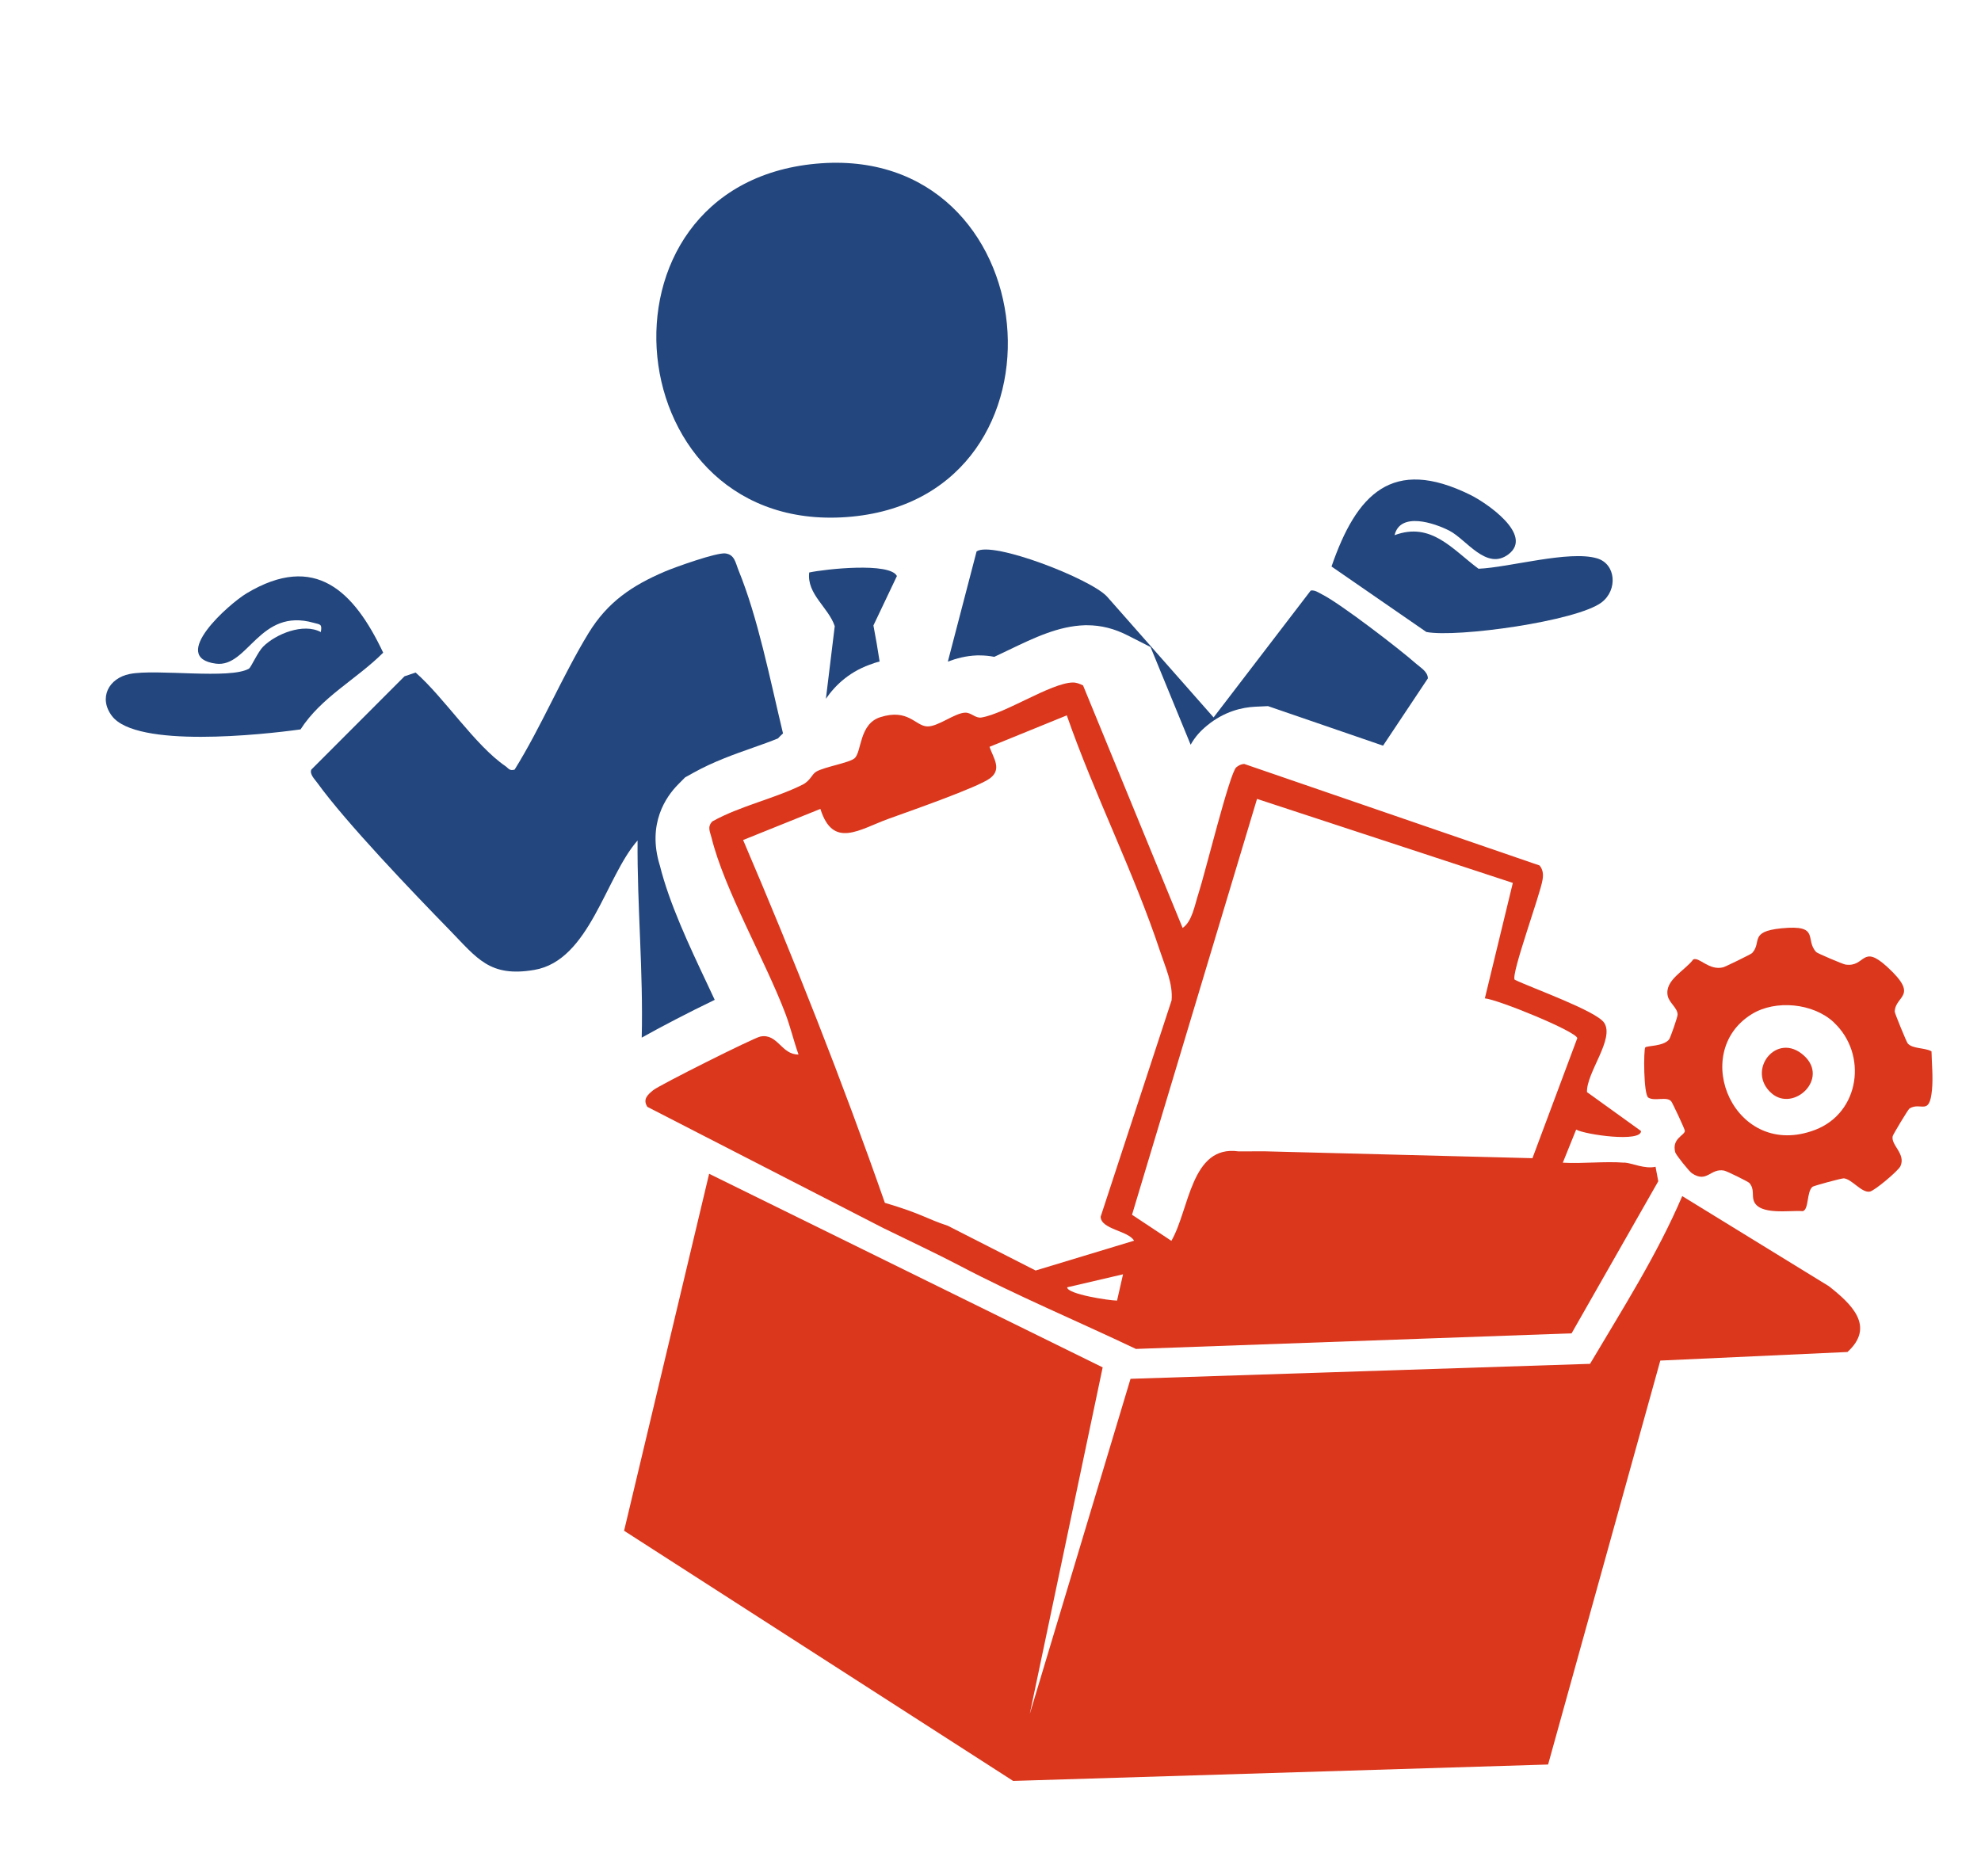
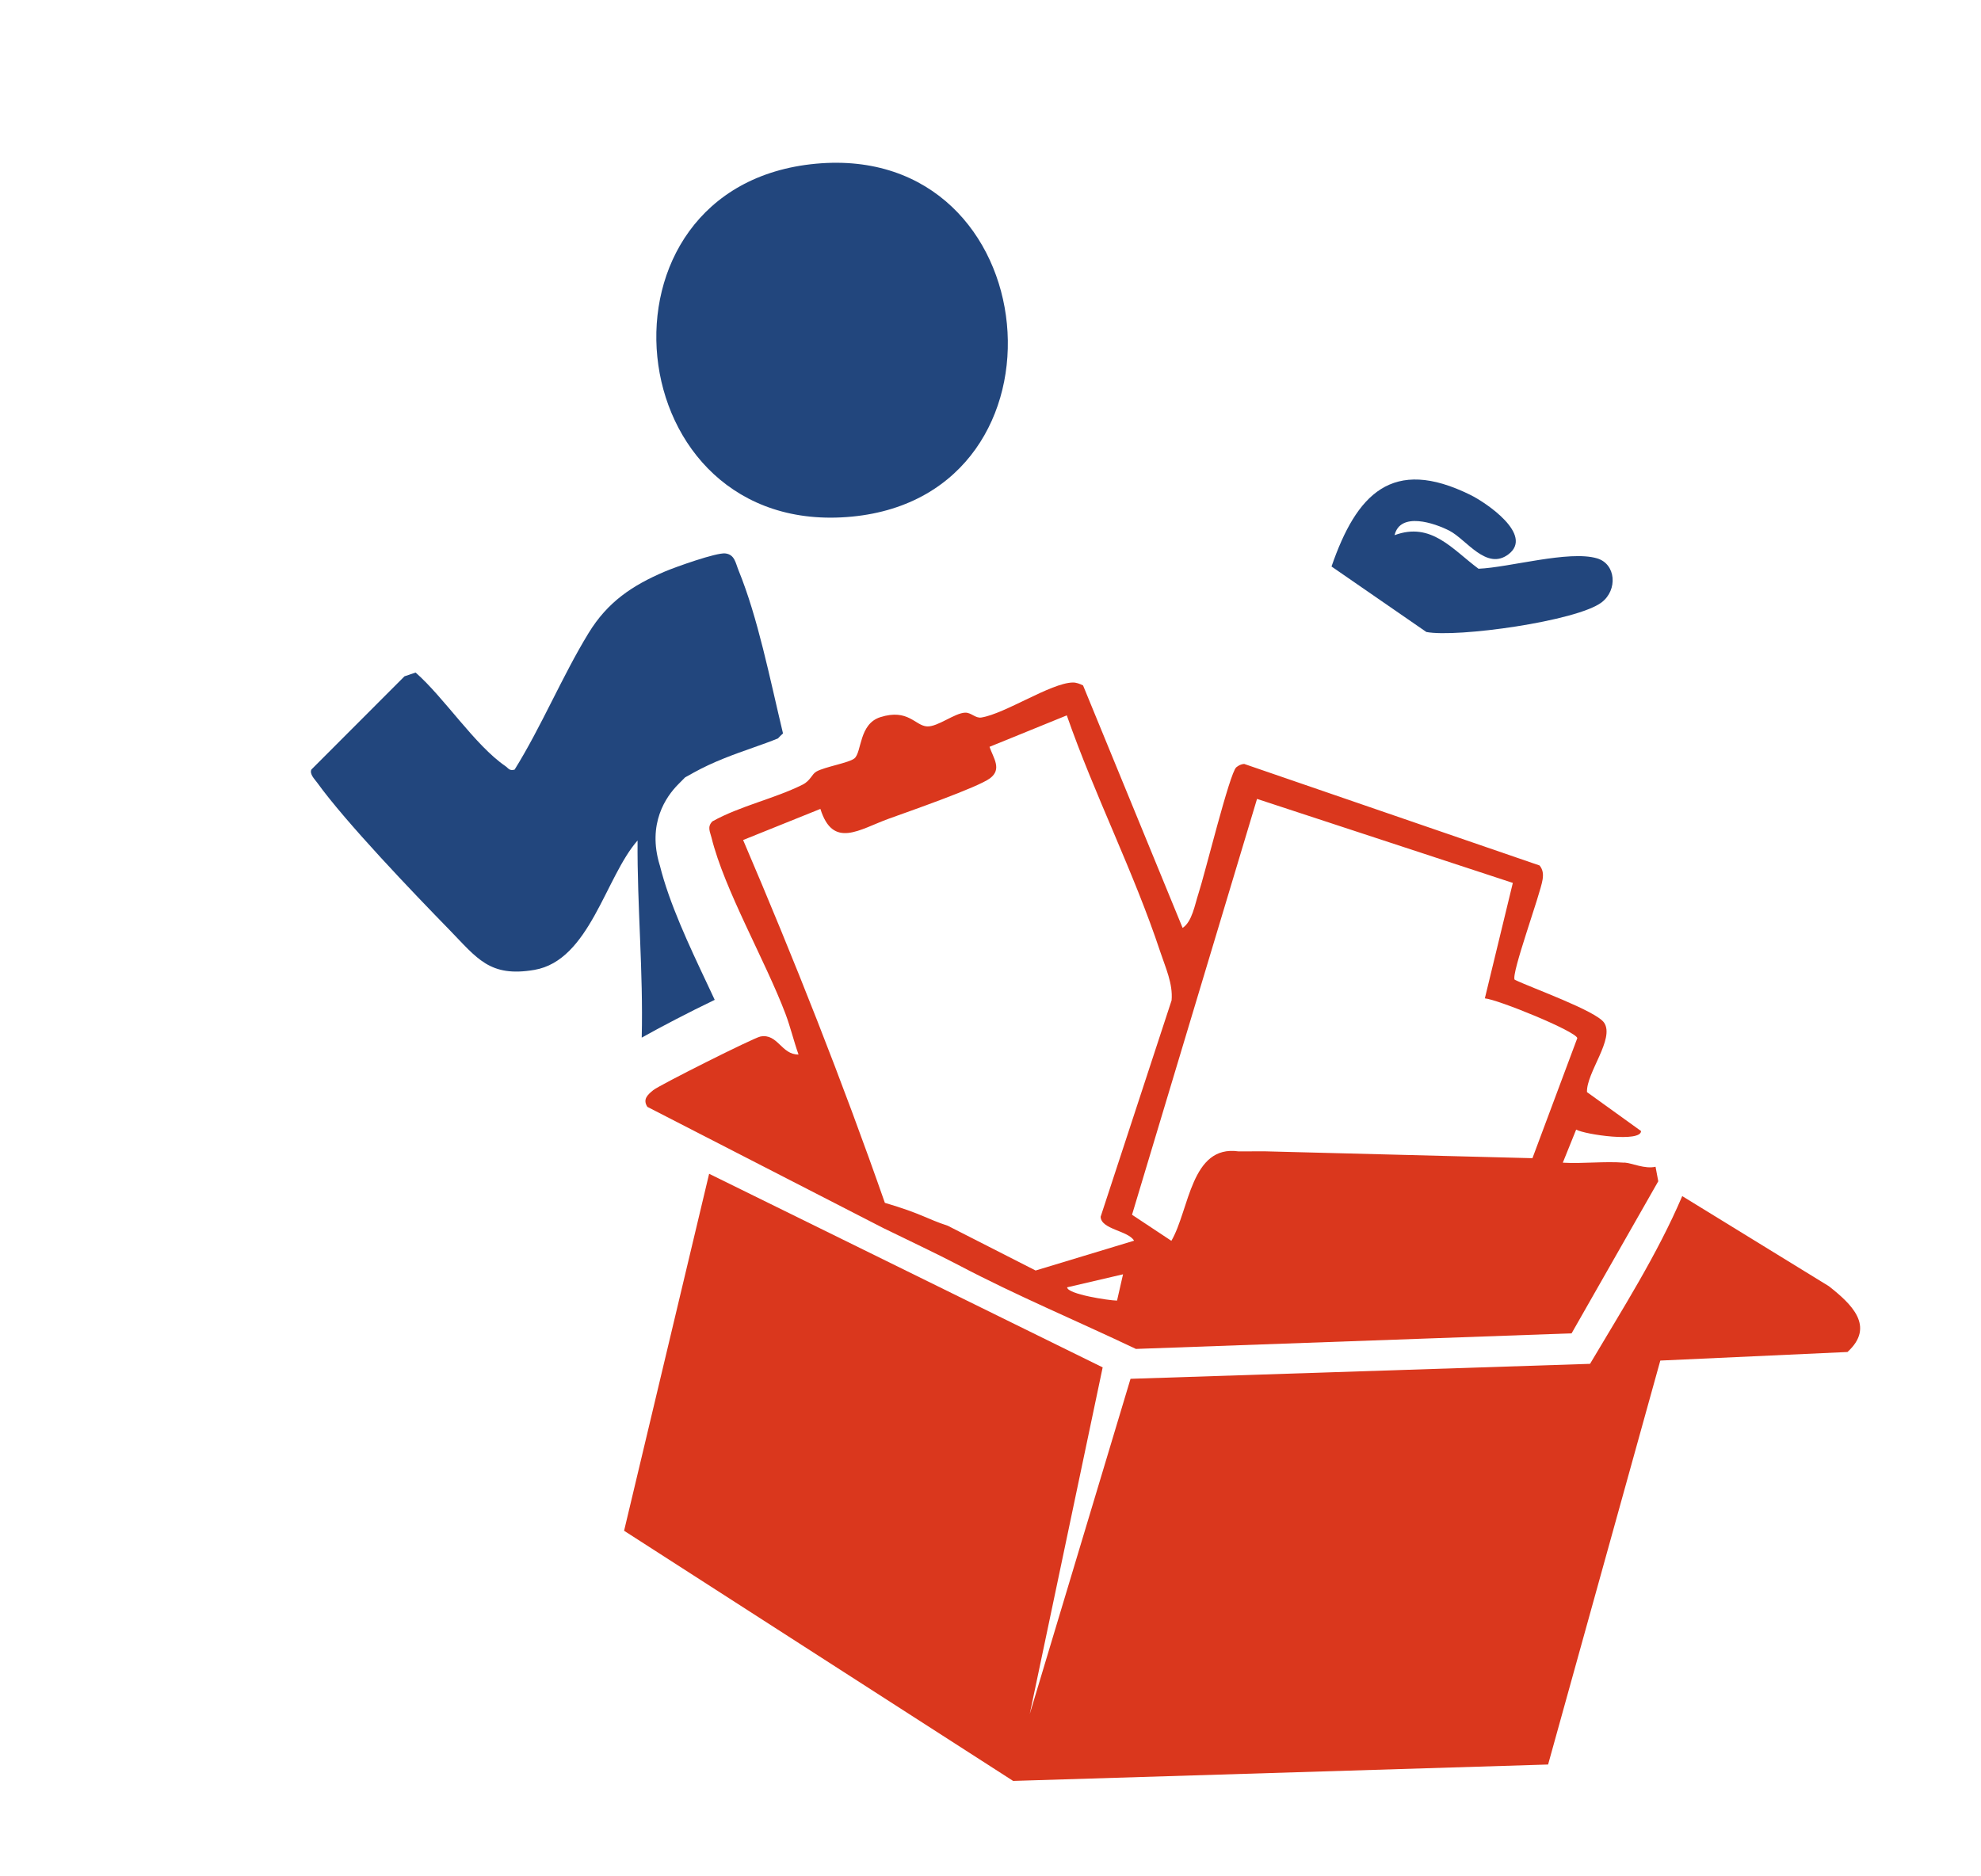
<svg xmlns="http://www.w3.org/2000/svg" id="_レイヤー_1" data-name="レイヤー 1" viewBox="0 0 290.95 275.54">
  <defs>
    <style>
      .cls-1 {
        fill: #da371d;
      }

      .cls-2 {
        fill: #22467d;
      }
    </style>
  </defs>
  <g>
    <path class="cls-2" d="M119.83,24.05c34.15-3.17,38.89,48.59,5.31,51.84-34.66,3.35-39.83-48.63-5.31-51.84Z" />
-     <path class="cls-2" d="M36.59,98.2c.26-.16,1.3-2.44,2.03-3.18,1.88-1.9,5.95-3.54,8.5-2.17.21-1.22-.09-1.09-1.06-1.36-7.97-2.26-9.61,6.62-14.35,6-7.02-.91,1.98-8.82,4.51-10.33,10.07-6.03,15.79-.31,20.06,8.72-3.92,3.92-9.08,6.51-12.14,11.27-5.69.79-24.08,2.77-27.69-1.96-2.01-2.64-.51-5.56,2.6-6.18,3.96-.79,14.79.84,17.54-.8Z" />
    <path class="cls-2" d="M204.82,78.62c5.39-2.01,8.5,2.09,12.33,4.93,4.54-.19,13.27-2.74,17.4-1.53,2.8.82,3.07,4.65.68,6.47-3.65,2.77-21.26,5.21-25.74,4.35l-13.93-9.62c3.67-10.64,8.91-16.19,20.39-10.52,2.34,1.15,9.31,5.87,5.62,8.71-3.24,2.49-6.19-2.16-8.7-3.45-2.18-1.12-7.22-2.83-8.05.66Z" />
  </g>
  <g>
    <path class="cls-1" d="M151.24,251.79l14.8-49.24,67.49-2.2c4.76-8.05,9.85-16,13.54-24.64l21.53,13.23c3.28,2.58,6.88,5.9,2.74,9.67l-27.49,1.26-16.48,59.34-78.57,2.41-57.14-36.75,12.49-52.44,57.8,28.44-10.71,50.92Z" />
    <path class="cls-1" d="M238.57,170.78c1.17.09,2.99.98,4.58.62l.4,2.13-12.73,22.34-63.99,2.29c-8.61-4.1-17.6-7.86-26.02-12.3-2.96-1.56-7.87-3.88-10.96-5.4l.32.17-35.09-18.03c-.73-1.13.07-1.81.87-2.46.93-.75,14.76-7.69,15.72-7.87,2.56-.5,3.08,2.68,5.61,2.64-.71-1.98-1.18-4.03-1.93-6.01-2.96-7.81-8.97-18.21-10.85-25.85-.22-.88-.66-1.59.13-2.39,4.1-2.28,9.11-3.33,13.24-5.39,1.19-.6,1.35-1.55,2.04-1.93,1.24-.7,4.82-1.28,5.59-1.94,1.08-.92.65-5.06,3.8-6.05,4.09-1.29,5.11,1.27,6.86,1.36,1.57.08,4.05-1.97,5.59-2.02.91-.03,1.5.86,2.4.71,3.51-.58,10.18-5.06,13.39-5.14.53-.01,1.06.19,1.53.43l14.62,35.62c1.4-.91,1.8-3.44,2.33-5.05.91-2.74,4.59-17.75,5.55-18.54.34-.28.71-.47,1.16-.5l43.39,14.92c.51.64.56,1.29.44,2.07-.32,2.15-4.67,13.92-4.1,14.71,2.41,1.18,11.97,4.57,13.14,6.32,1.58,2.36-2.62,7.33-2.52,10.19l7.94,5.72c.02,1.7-8.16.54-9.53-.21l-1.96,4.86c2.96.17,6.1-.23,9.03,0ZM152.1,186.64l14.46-4.38c-.84-1.48-4.86-1.65-4.91-3.52l10.42-31.78c.22-2.45-.9-4.83-1.66-7.13-3.91-11.79-9.64-23.01-13.73-34.74l-11.35,4.62c.58,1.68,1.85,3.27.09,4.61s-12.01,4.91-14.86,5.94c-4.35,1.57-8.21,4.5-10.07-1.43l-11.35,4.57c7.5,17.54,14.52,35.29,20.82,53.3,5.47,1.61,6.1,2.34,9.23,3.36M139.19,180.08c-.03-.09-.07-.19-.11-.28M185.73,169.13l39.34,1.01,6.59-17.64c-.24-1.02-11.65-5.67-13.58-5.84l4.11-16.96-37.57-12.34-18.36,61.09,5.78,3.83c2.66-4.57,2.86-14.13,9.86-13.14M164.93,187.2l-8.2,1.91c.04,1.01,6.14,1.94,7.33,1.95l.88-3.86Z" />
-     <path class="cls-1" d="M283.68,154.43c.04,1.86.25,3.83.07,5.68-.37,3.89-1.57,1.71-3.29,2.72-.21.12-2.43,3.84-2.48,4.07-.3,1.32,1.96,2.59,1.14,4.41-.3.67-3.8,3.62-4.5,3.74-1.21.21-2.6-1.82-3.81-1.95-.31-.03-4.4,1.09-4.59,1.23-.9.68-.52,3.38-1.45,3.59-1.91-.16-6.38.66-7.19-1.51-.3-.81.13-1.73-.65-2.63-.18-.2-3.32-1.75-3.71-1.82-2.04-.38-2.49,1.88-4.72.4-.41-.27-2.34-2.69-2.45-3.07-.56-2.03,1.35-2.48,1.41-3.15.02-.24-1.83-4.13-1.99-4.33-.63-.81-2.45.02-3.38-.57-.72-.48-.7-7.08-.45-7.37.23-.27,2.65-.14,3.49-1.16.21-.26,1.25-3.29,1.26-3.65.02-.98-1.23-1.72-1.45-2.76-.5-2.33,2.54-3.71,3.75-5.36.89-.4,2.3,1.68,4.39,1.16.34-.09,4.09-1.92,4.25-2.09,1.49-1.6-.51-3.16,4.31-3.64,5.78-.57,3.37,1.66,5.12,3.5.17.18,3.89,1.76,4.26,1.82,2.99.47,2.37-3.13,6.16.35,4.77,4.38,1.18,4.14,1.1,6.57,0,.25,1.73,4.46,1.9,4.66.71.84,2.53.61,3.49,1.17ZM269.32,150.17c-3.01-2.81-8.54-3.35-12.04-1.19-9.26,5.72-2.49,21.53,9.33,16.99,6.56-2.52,7.72-11.12,2.71-15.79Z" />
-     <path class="cls-1" d="M264.96,155.08c3.72,3.4-1.52,8.3-4.74,5.55-3.85-3.3.71-9.23,4.74-5.55Z" />
  </g>
  <g>
-     <path class="cls-2" d="M143.43,81.01l-4.22,16.18c1.22-.46,2.65-.85,4.27-.91h.17s.22,0,.22,0c.78,0,1.5.08,2.16.21.72-.33,1.52-.71,2.15-1.02,3.76-1.81,7.32-3.51,11.17-3.62h.32c2.04,0,4,.49,6.01,1.52l3.3,1.68,5.89,14.35c.67-1.18,1.41-1.99,2.39-2.8,2.58-2.14,5.26-2.69,7.05-2.78l1.92-.09,16.9,5.81,6.58-9.88c0-.99-1.07-1.58-1.7-2.14-2.5-2.21-11.17-8.87-13.87-10.22-.53-.26-.99-.64-1.63-.55l-14.27,18.64-15.65-17.75c-2.4-2.62-16.89-8.24-19.17-6.63Z" />
    <path class="cls-2" d="M93.64,123.47c-.07,9.65.85,19.29.61,28.96,2.68-1.51,6.97-3.75,10.72-5.55-.34-.73-.69-1.47-1.04-2.22-2.77-5.87-5.63-11.95-7.02-17.53l-.02-.05c-1.85-6.08.92-10.05,2.73-11.87l1-1.01,1.24-.69c2.95-1.64,6-2.71,8.69-3.66,1.32-.47,2.6-.91,3.71-1.38.21-.23.47-.48.74-.73-1.98-8.26-3.67-16.94-6.54-23.98-.44-1.08-.56-2.3-1.93-2.46-1.31-.15-7.3,1.99-8.86,2.65-4.86,2.07-8.44,4.5-11.22,9.04-3.84,6.27-6.93,13.74-10.87,20.07-.8.22-.91-.22-1.37-.53-4.45-3.05-8.98-10.06-13.17-13.73l-1.63.55-13.68,13.7c-.3.67.5,1.43.85,1.92,4.22,5.85,14.12,16.19,19.43,21.63,4.07,4.18,5.9,7,12.47,5.88,8.13-1.39,10.44-13.68,15.18-19.03Z" />
-     <path class="cls-2" d="M128.36,97.41c.28-.09.55-.16.83-.23-.27-1.77-.57-3.54-.91-5.3l3.45-7.26c-1.03-2.06-10.56-1.02-12.88-.52-.38,3.18,2.81,5.1,3.75,7.88l-1.3,10.67c1.44-2.09,3.63-4.14,7.05-5.22Z" />
  </g>
</svg>